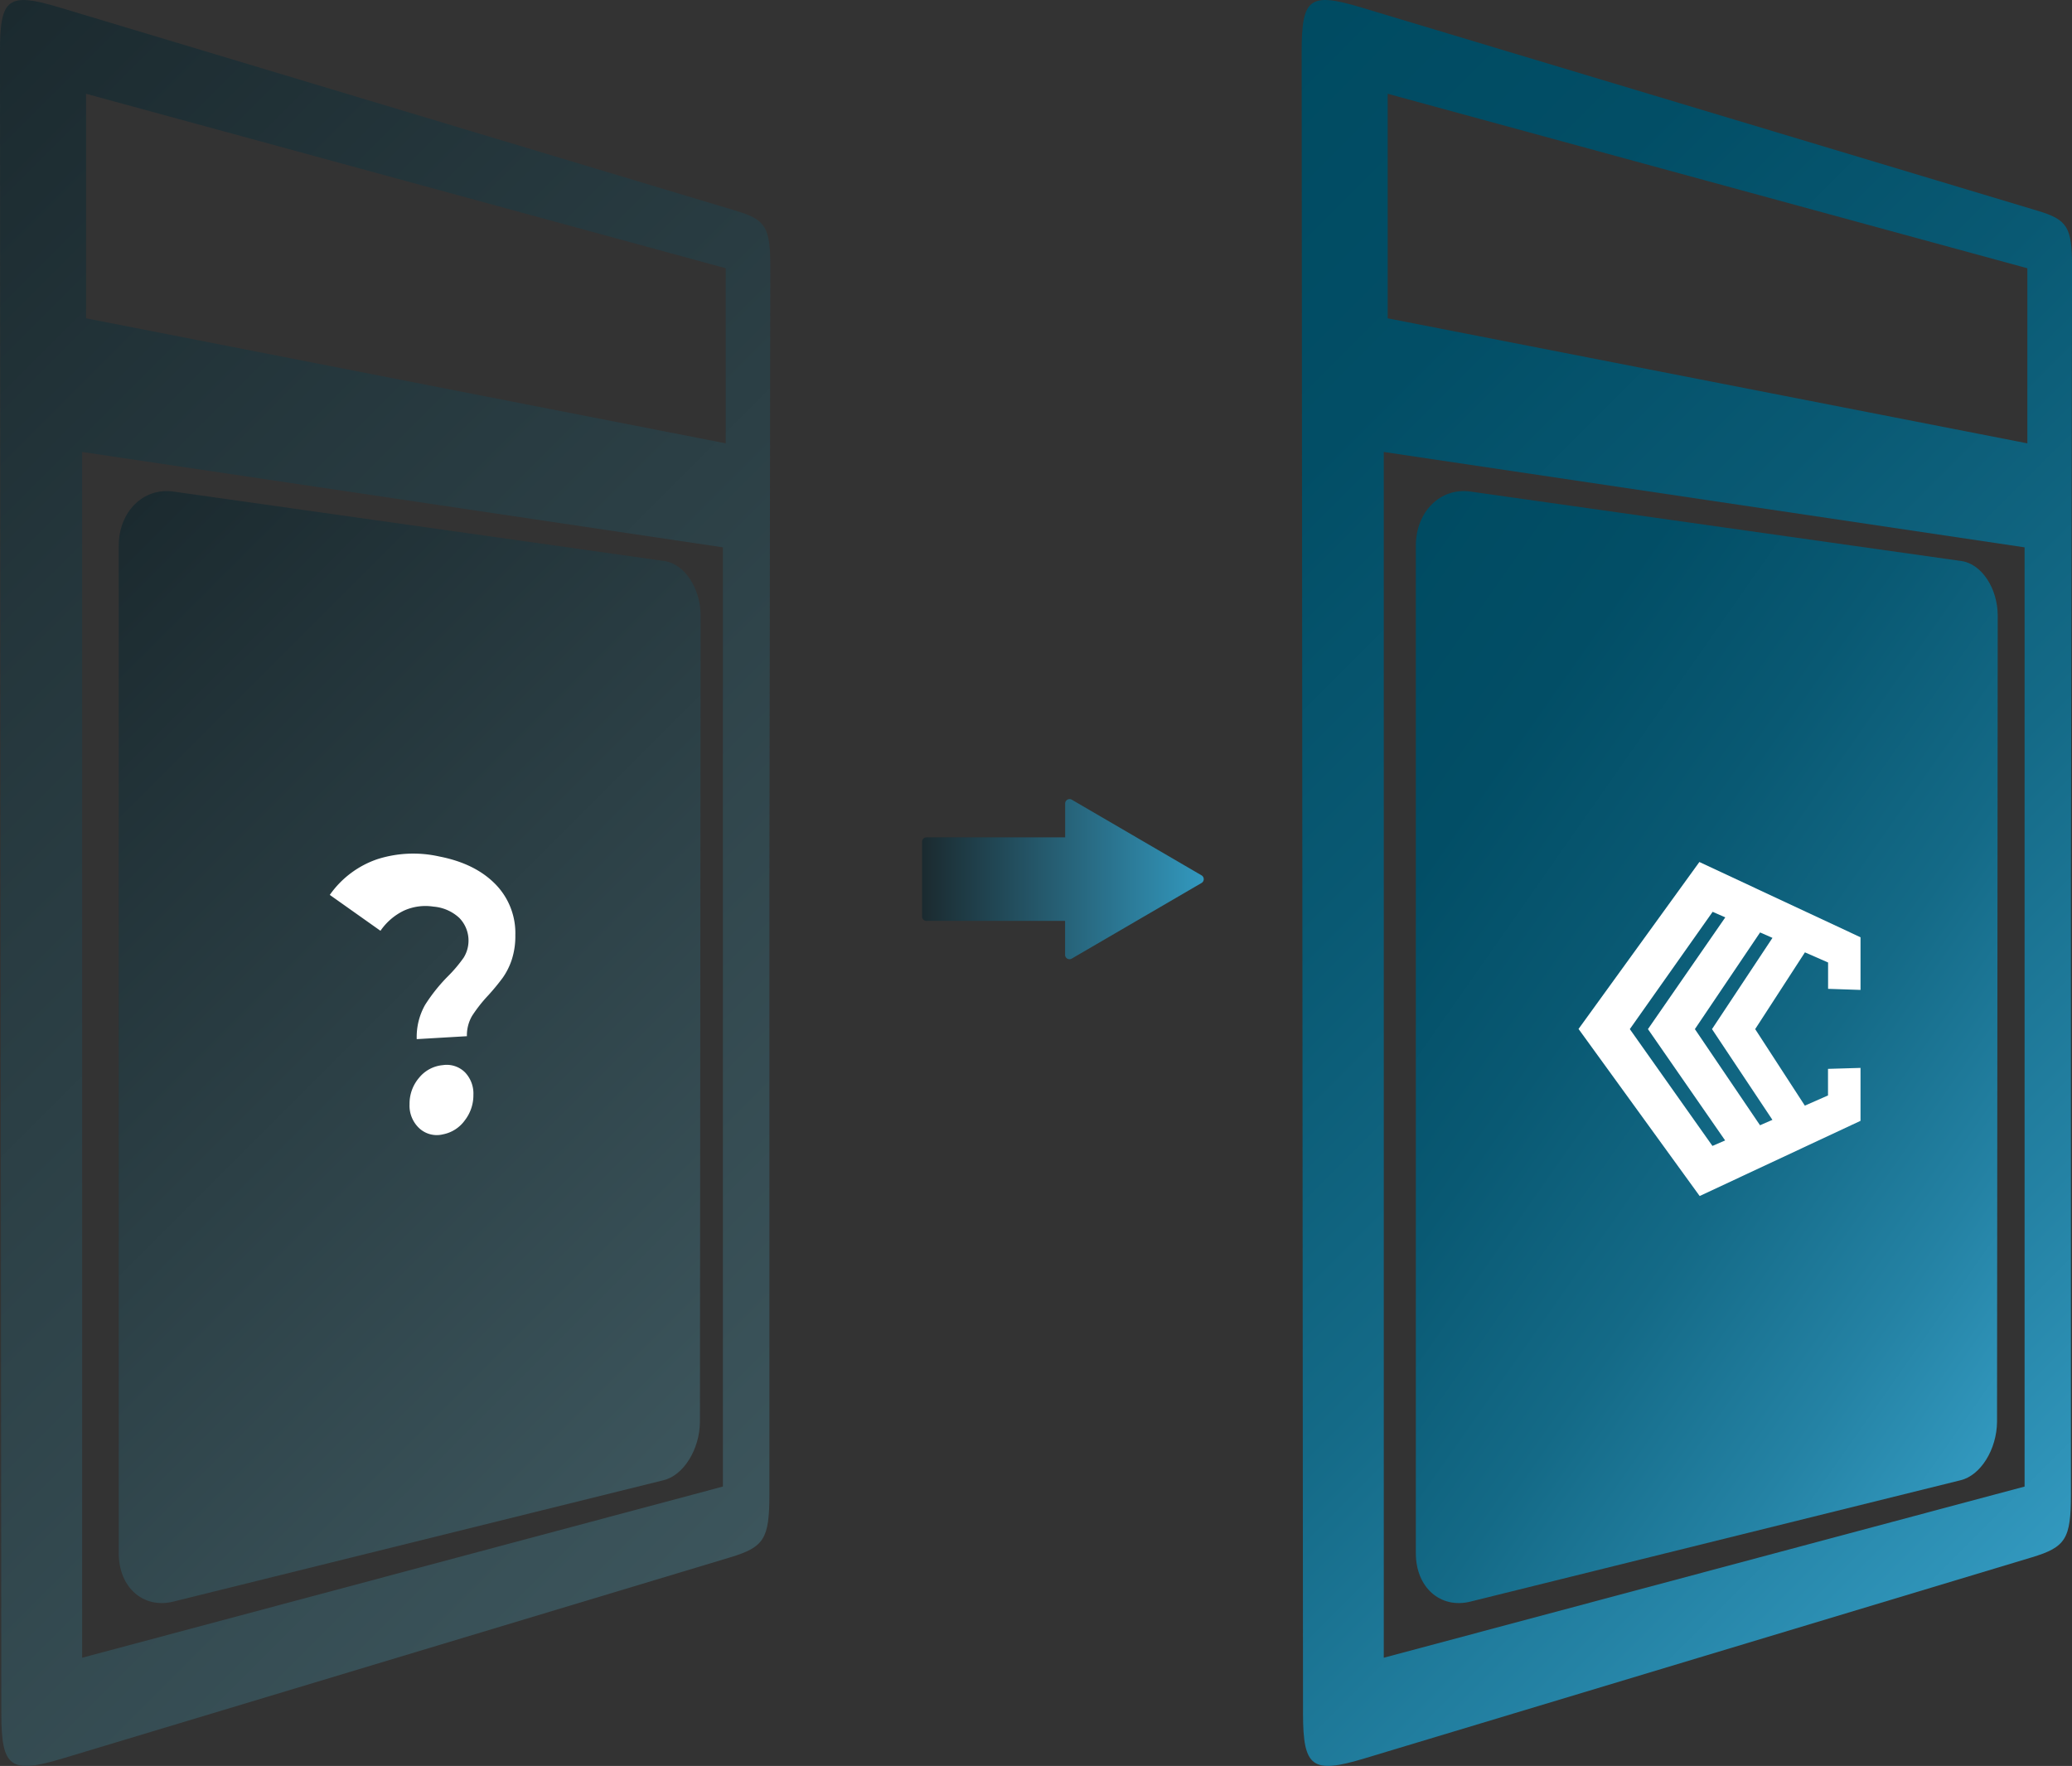
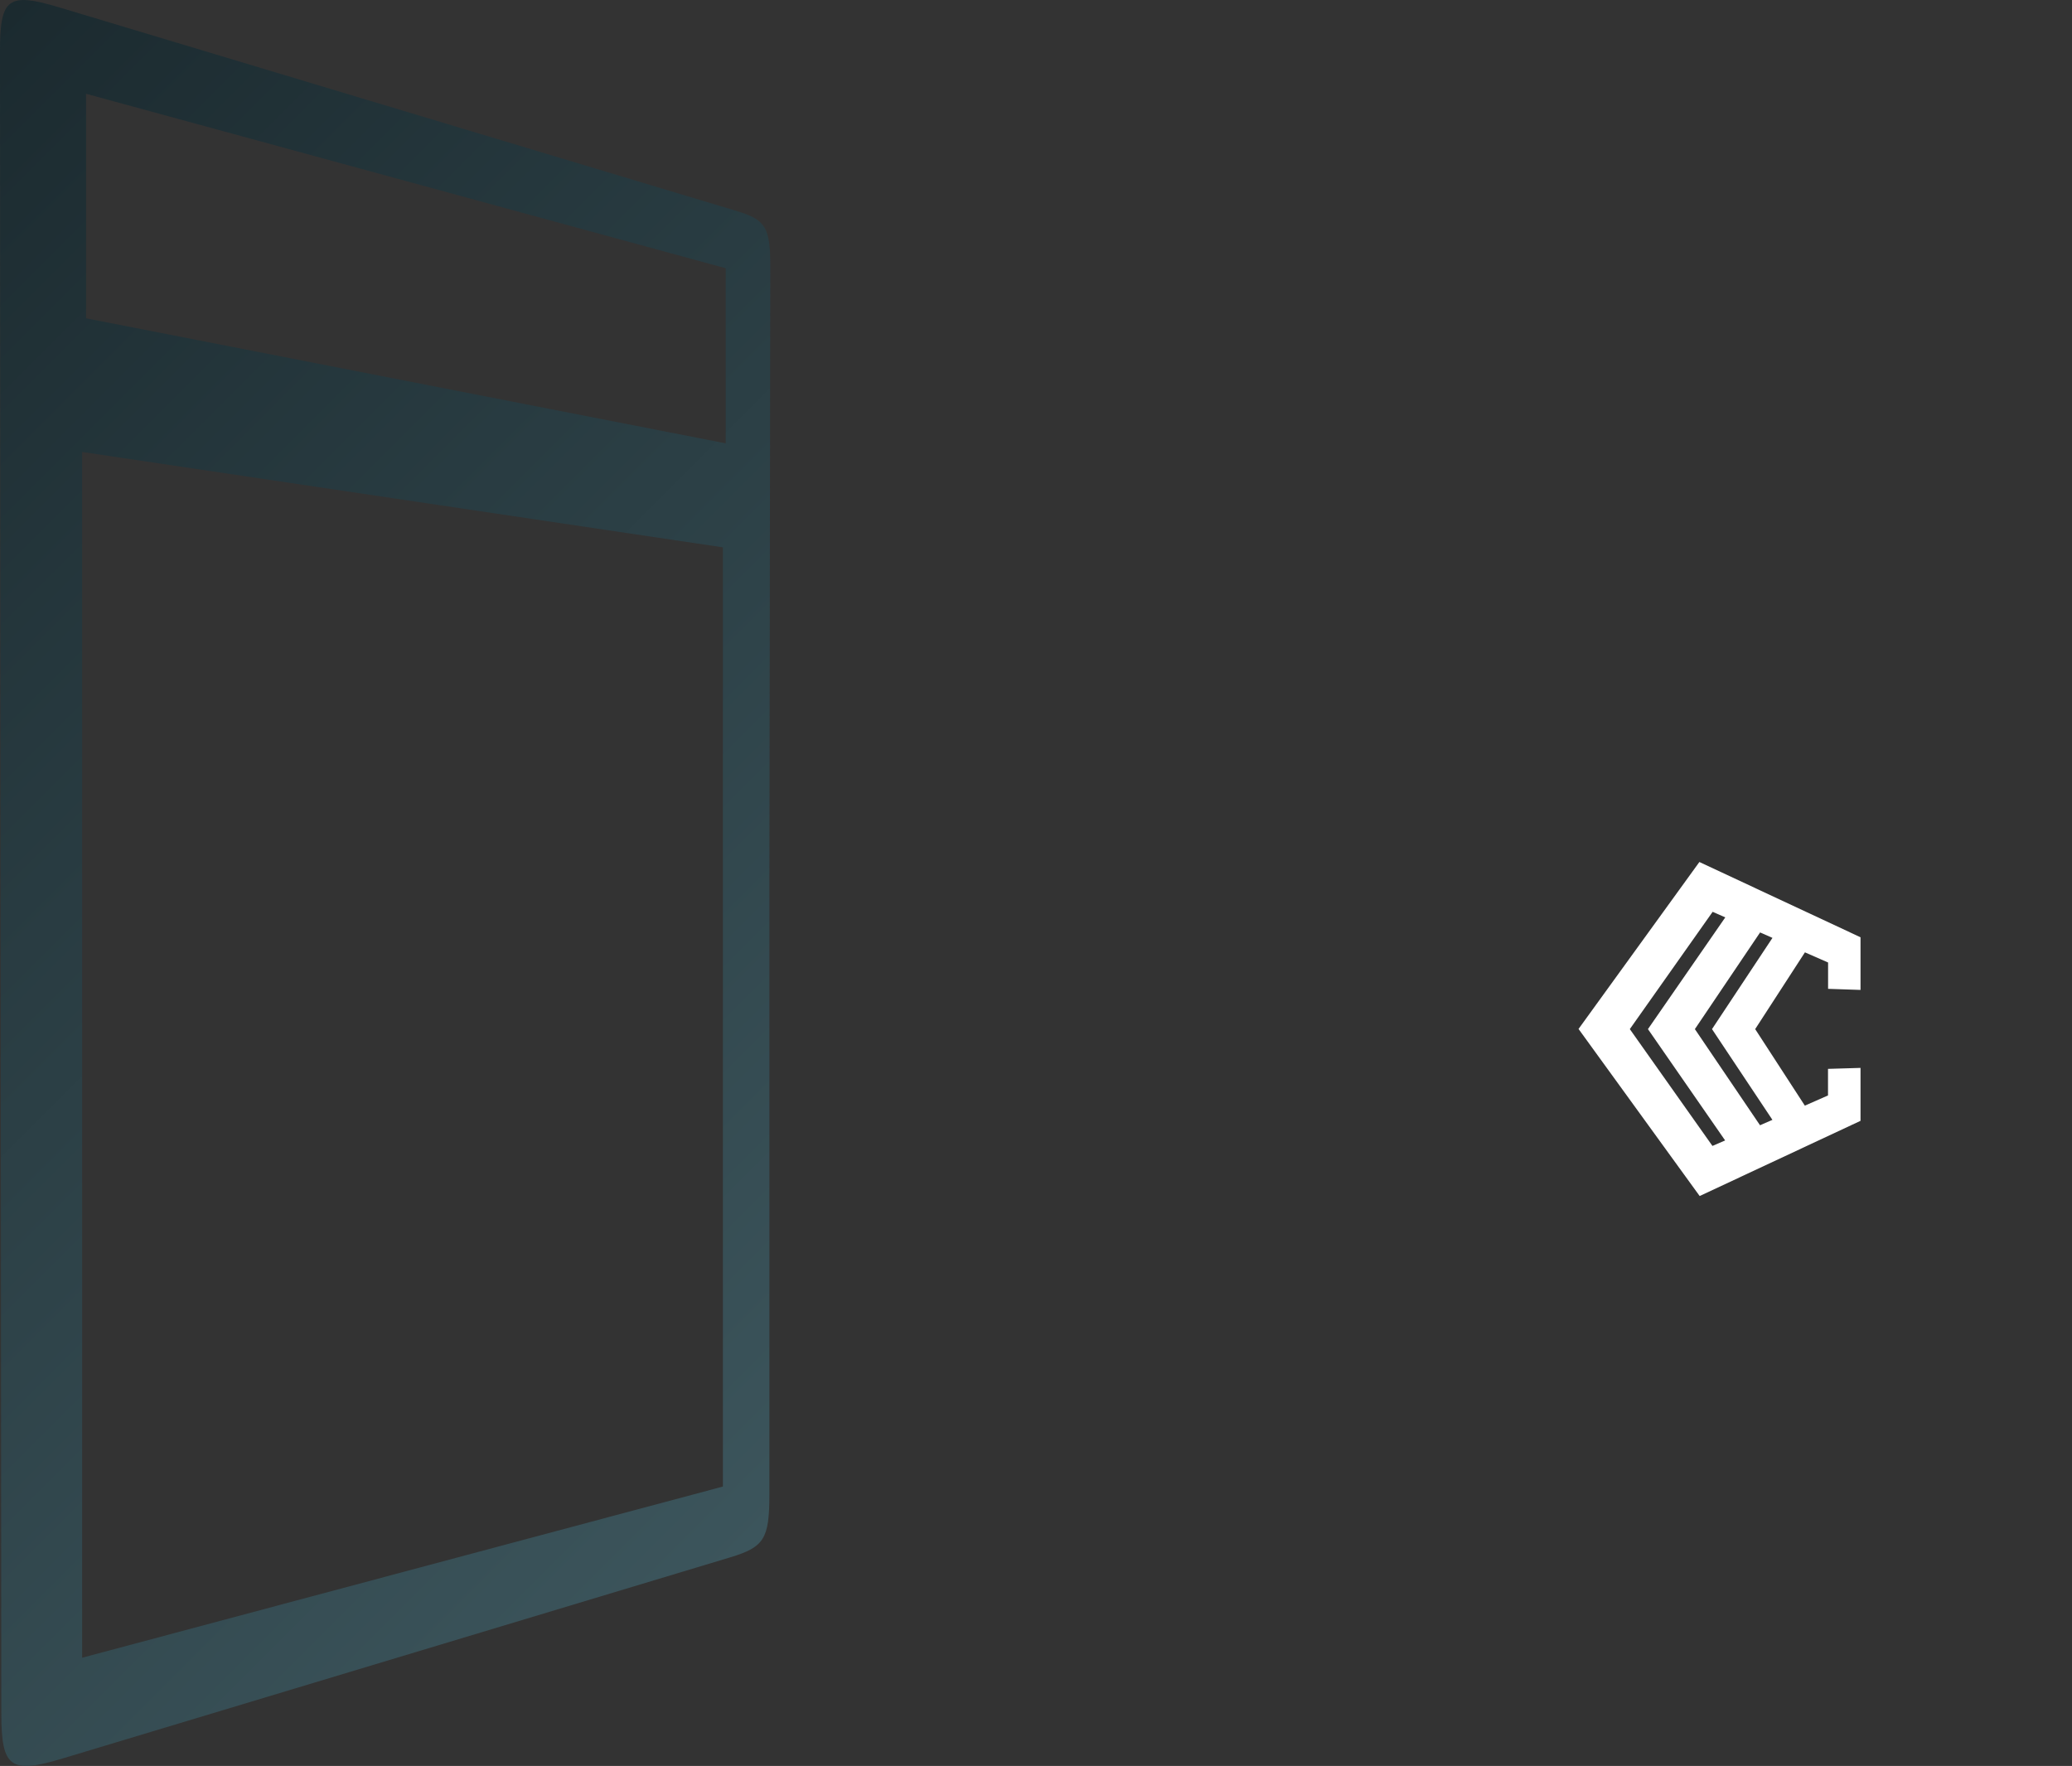
<svg xmlns="http://www.w3.org/2000/svg" xmlns:xlink="http://www.w3.org/1999/xlink" data-name="Calque 1" viewBox="0 0 514.37 438.43">
  <rect x="0" y="0" width="514.37" height="438.43" fill="#333333" stroke="none" />
  <defs>
    <linearGradient id="a" x1="210.53" y1="362.5" x2="-73.54" y2="78.43" gradientUnits="userSpaceOnUse">
      <stop offset="0" stop-color="#3c555c" />
      <stop offset="1" stop-color="#1b2a2f" />
    </linearGradient>
    <linearGradient id="c" x1="183.43" y1="352.07" x2="-4.23" y2="164.4" xlink:href="#a" />
    <linearGradient id="b" x1="514.27" y1="333.64" x2="310.32" y2="190.83" gradientUnits="userSpaceOnUse">
      <stop offset="0" stop-color="#3298be" />
      <stop offset=".16" stop-color="#2482a4" />
      <stop offset=".37" stop-color="#146a87" />
      <stop offset=".59" stop-color="#095973" />
      <stop offset=".8" stop-color="#024e66" />
      <stop offset="1" stop-color="#004b62" />
    </linearGradient>
    <linearGradient id="d" x1="298.87" y1="-16175.74" x2="228.87" y2="-16175.74" gradientTransform="matrix(1 0 0 -1 0 -15956)" gradientUnits="userSpaceOnUse">
      <stop offset="0" stop-color="#3298be" />
      <stop offset="1" stop-color="#1b2a2f" />
    </linearGradient>
    <linearGradient id="e" x1="533.66" y1="362.5" x2="249.6" y2="78.43" xlink:href="#b" />
  </defs>
  <path d="M191 220.4v152.15c0 11-1.3 13.06-9.73 15.6l-165.63 49.9C2.58 442 .34 440.41.33 426.92Q.15 220.61 0 14.17C0 1 2-.48 14.77 3.35c66.23 19.89 121.38 36.47 168 50.5 7.33 2.2 8.46 4.09 8.46 13.81M179.46 137.39 20.39 113.71v299.36l159.07-42.5m.7-259V68.1L21.36 24.78v55.75Z" transform="translate(0 -1.5)" fill="url(#a)" />
-   <path d="M164.72 369 43 399.14c-7.4 1.83-13.52-3.51-13.52-12V137c0-8.49 6.13-14.51 13.55-13.46l121.9 17.25c5 .71 9 6.78 9 13.57l-.17 200.16c-.07 6.81-4.05 13.28-9.04 14.48Z" transform="translate(0 -1.5)" fill="url(#c)" />
-   <path d="M105.52 249.5a41.88 41.88 0 0 1 5.74-7.18 34.31 34.31 0 0 0 3.85-4.57 8.06 8.06 0 0 0-1.09-9.86 10.66 10.66 0 0 0-6.41-2.8 13 13 0 0 0-7.35 1 14.93 14.93 0 0 0-5.81 5l-12.58-8.91a23.78 23.78 0 0 1 11.84-8.88 29.39 29.39 0 0 1 15.33-.66c6.16 1.2 10.8 3.58 14.14 7.08a17.32 17.32 0 0 1 4.75 12.47 18.79 18.79 0 0 1-.9 6.12 17 17 0 0 1-2.25 4.47 55.8 55.8 0 0 1-3.57 4.33 36.46 36.46 0 0 0-4 5.08 9.53 9.53 0 0 0-1.3 5.07l-12.46.73a16.22 16.22 0 0 1 2.07-8.49Zm-1.4 30.65a7.66 7.66 0 0 1-2.45-6 9.87 9.87 0 0 1 2.41-6.62 8.56 8.56 0 0 1 5.87-3.09 6.43 6.43 0 0 1 5.51 1.82 7.61 7.61 0 0 1 2.06 5.58 10.15 10.15 0 0 1-2.1 6.27 8.72 8.72 0 0 1-5.47 3.52 6.4 6.4 0 0 1-5.83-1.48Z" fill="#fff" />
-   <path d="M486.72 369 365 399.14c-7.4 1.83-13.52-3.51-13.52-12V137c0-8.49 6.13-14.51 13.55-13.46l121.9 17.25c5 .71 9 6.78 9 13.57l-.17 200.16c-.07 6.81-4.05 13.28-9.04 14.48Z" transform="translate(0 -1.5)" fill="url(#b)" />
-   <path d="M230 209.39h34.42v-8.45A1.1 1.1 0 0 1 266 200l32.28 18.82a1.1 1.1 0 0 1 0 1.9l-32.23 18.78a1.1 1.1 0 0 1-1.65-.94v-8.43H230a1.1 1.1 0 0 1-1.1-1.1V210.5a1.11 1.11 0 0 1 1.1-1.11Z" transform="translate(0 -1.5)" fill="url(#d)" />
-   <path d="M514.1 220.4v152.15c0 11-1.29 13.06-9.72 15.6l-165.6 49.9c-13 3.93-15.3 2.36-15.31-11.13q-.18-206.31-.33-412.75c0-13.21 2-14.65 14.78-10.82 66.23 19.89 121.37 36.47 168 50.5 7.33 2.2 8.46 4.09 8.46 13.81M502.6 137.39l-159.08-23.68v299.36l159.08-42.5m.69-259V68.1l-158.8-43.32v55.75Z" transform="translate(0 -1.5)" fill="url(#e)" />
  <path d="M461.87 245.77V232.7l-40-18.69-30 41.45 30.07 41.48 39.93-18.67v-13.14l-8.07.24v6.6l-5.75 2.53-12.33-19 12.35-19.06 5.75 2.52v6.54Zm-57.27 9.73 20.56-29.12 3.14 1.38-19.2 27.74 19.16 27.64-3.15 1.36Zm20.4 0 15 22.53-3.08 1.34-16.17-23.87 16.19-24 3.07 1.35Z" fill="#fff" />
</svg>